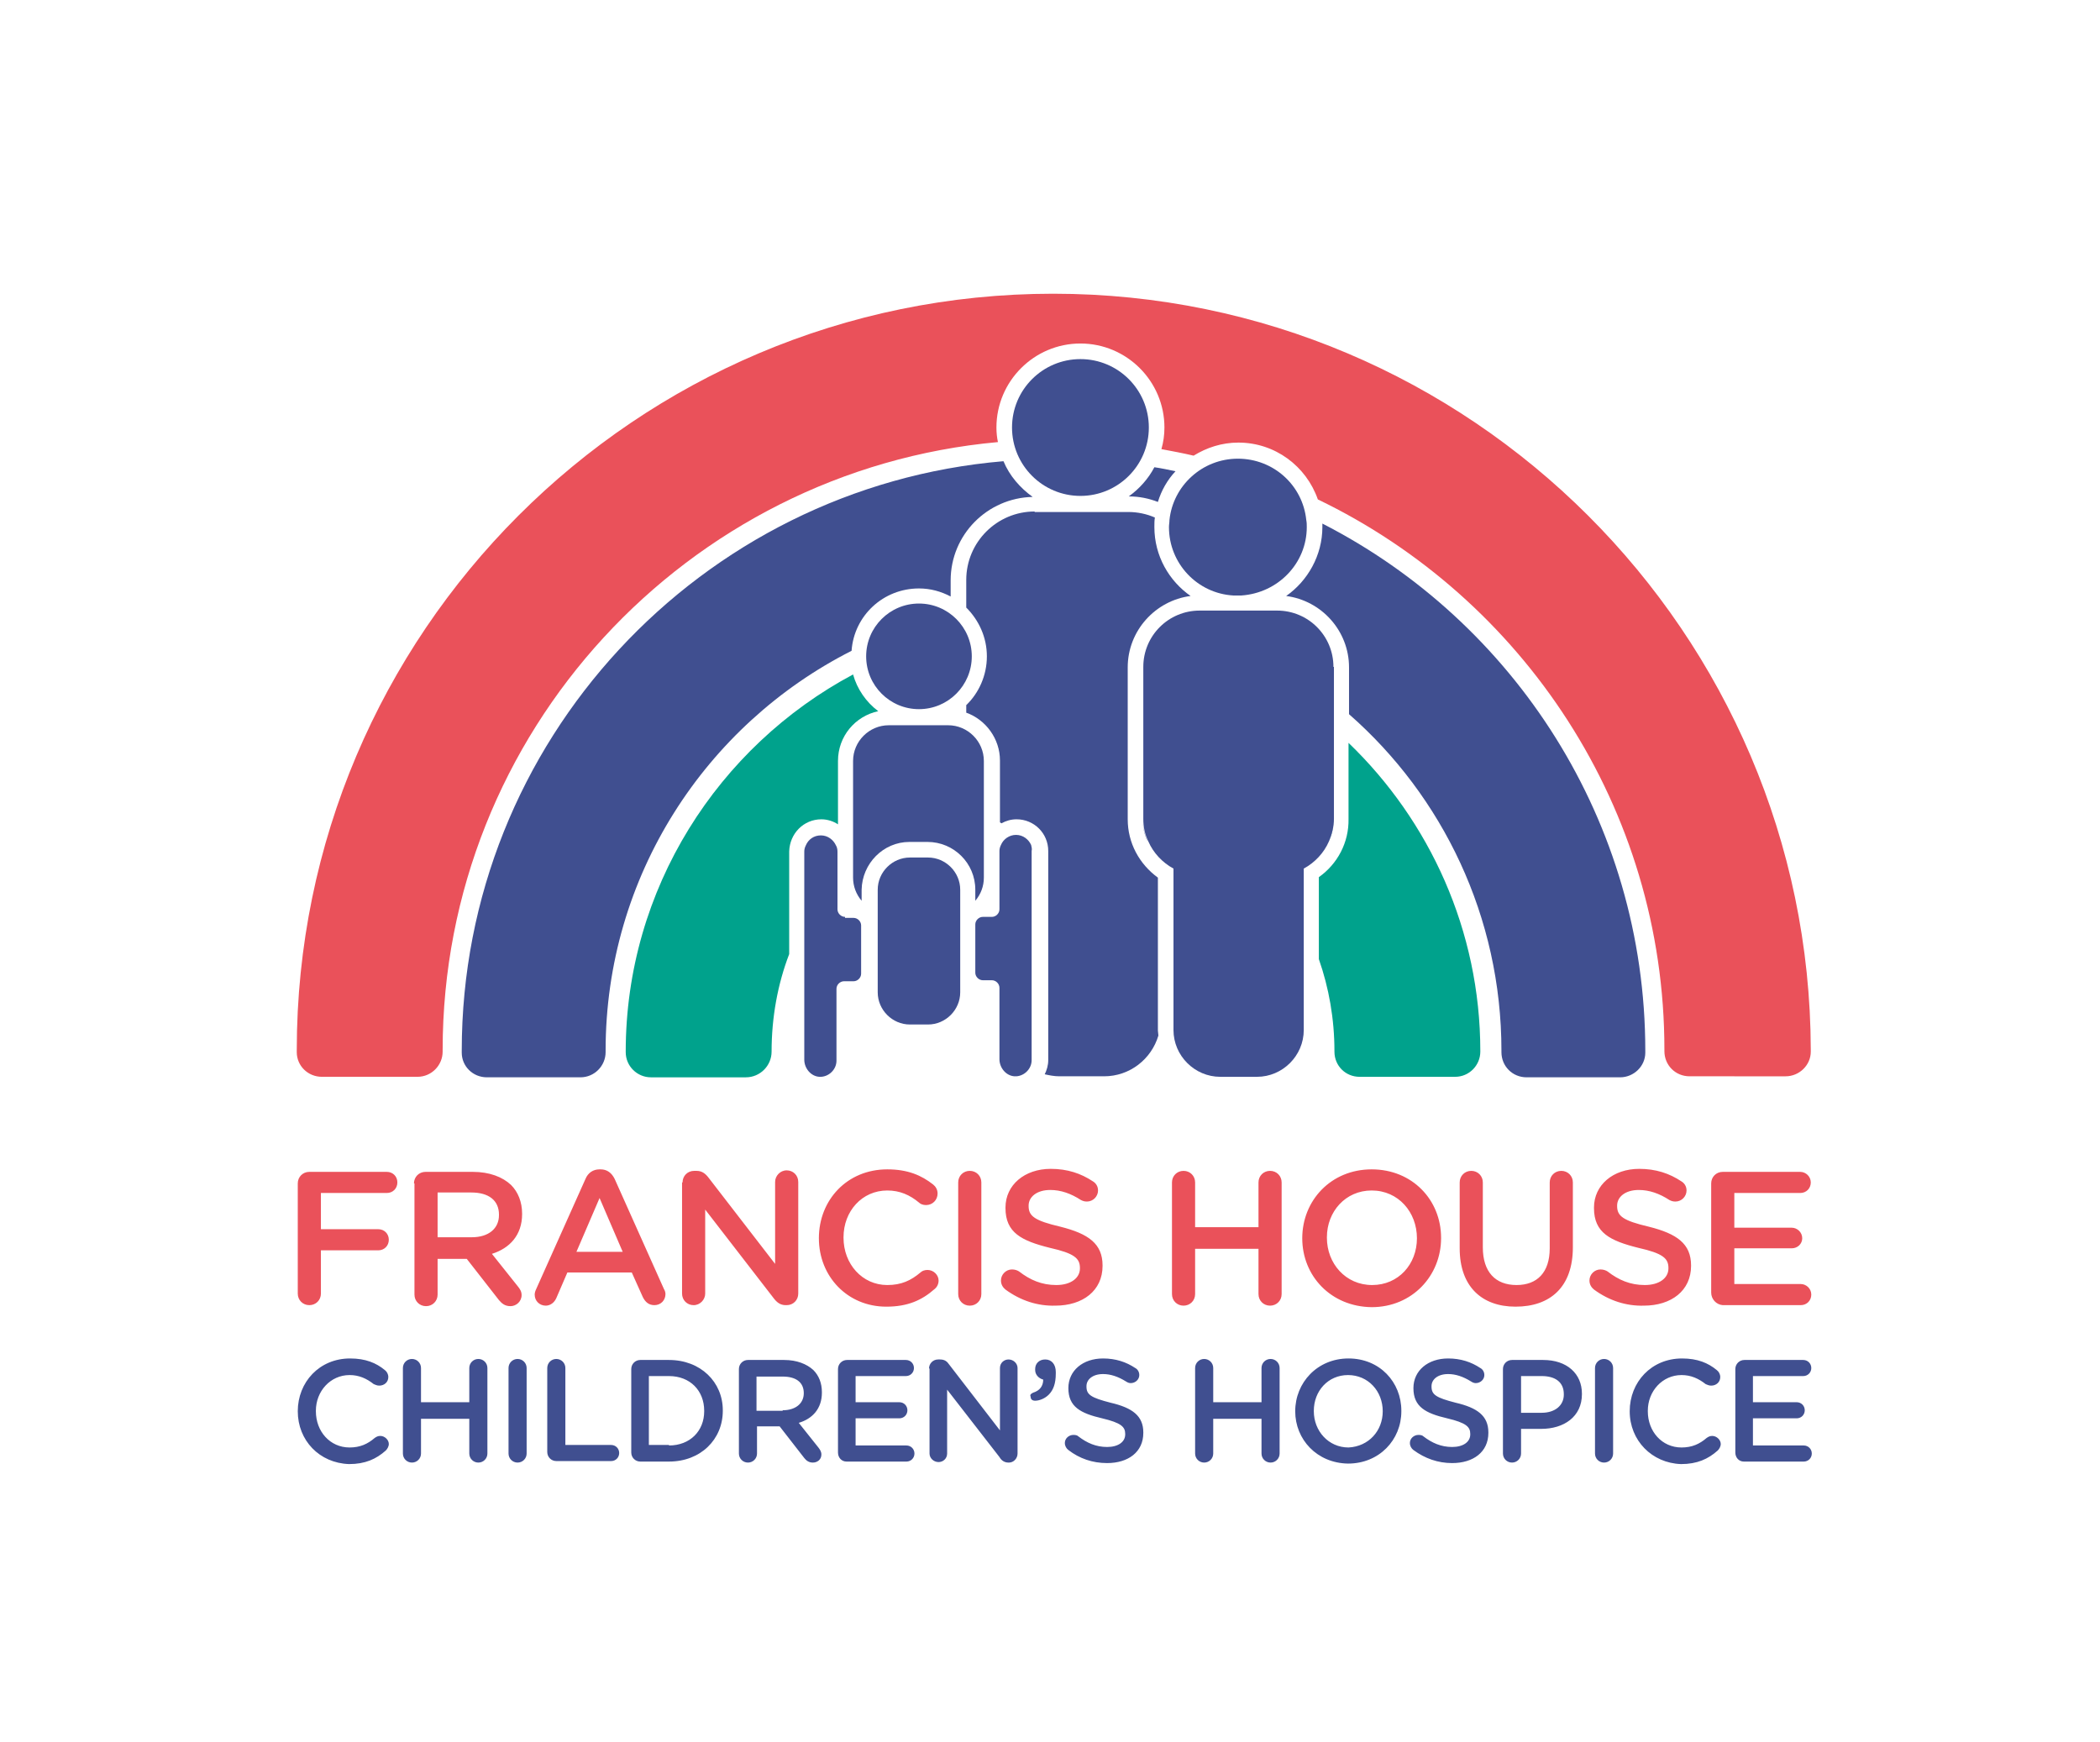
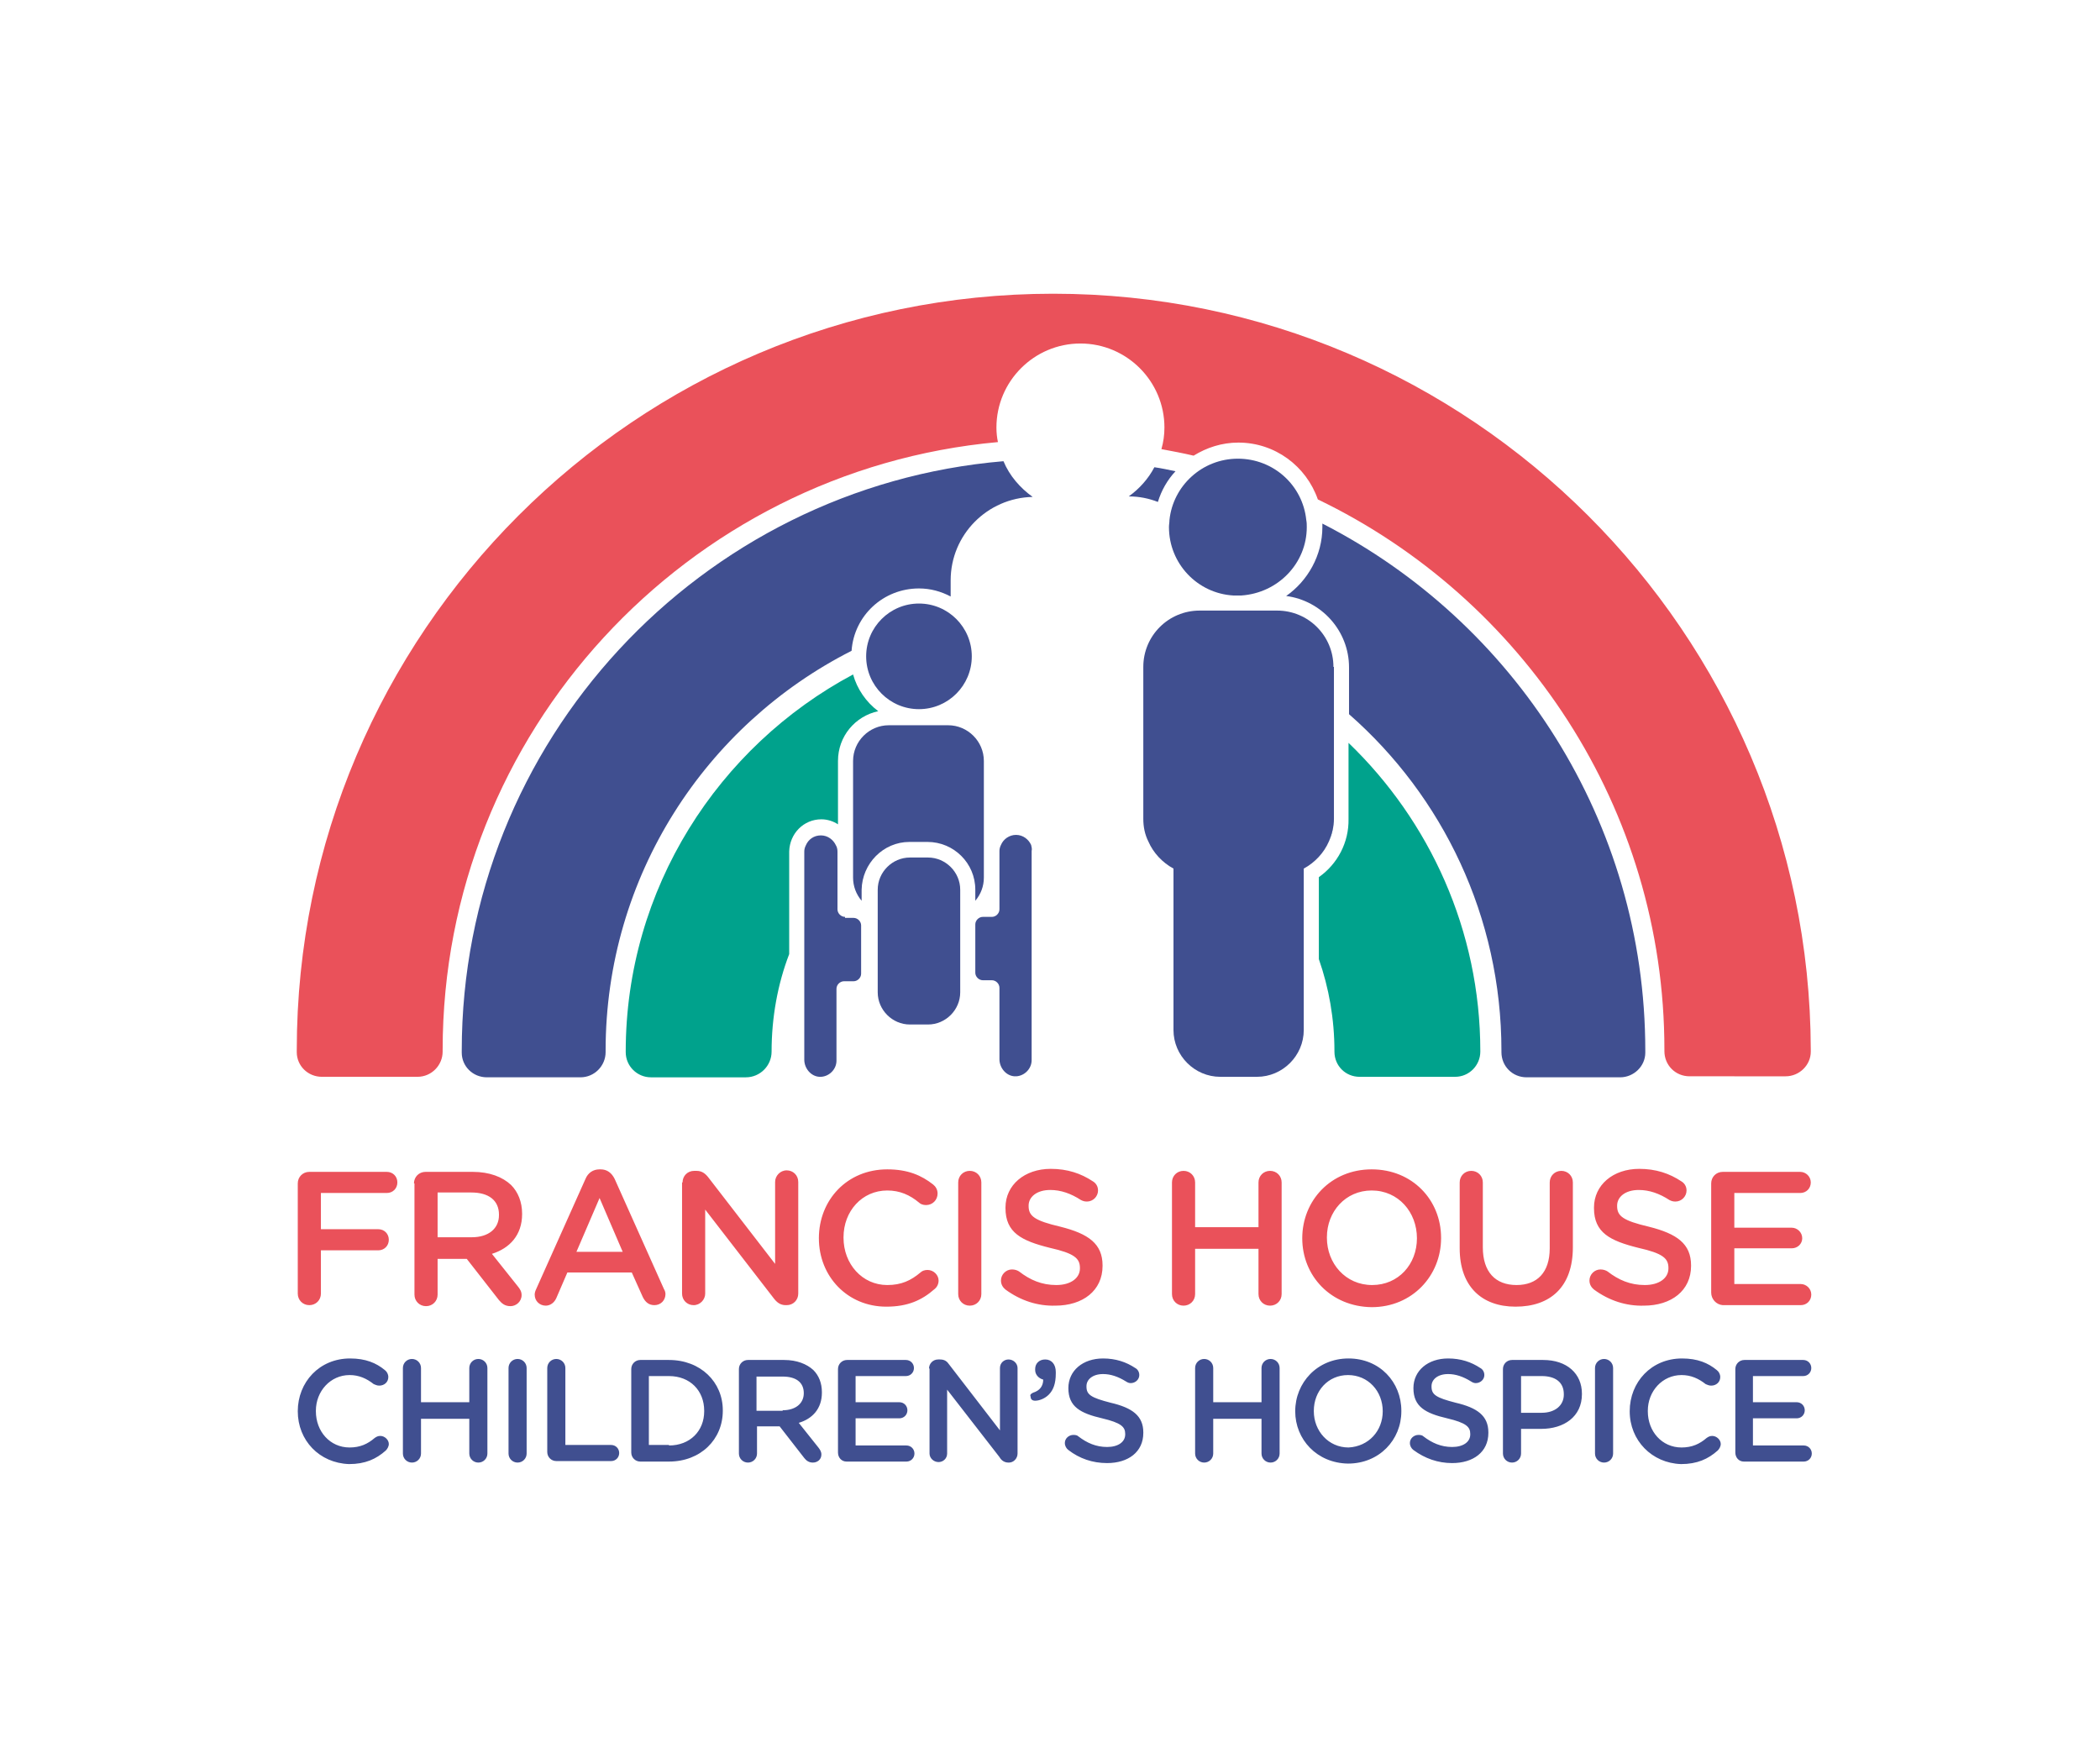
<svg xmlns="http://www.w3.org/2000/svg" version="1.1" id="Layer_1" x="0" y="0" viewBox="0 0 417.5 346.4" xml:space="preserve">
  <style>.st0{fill:#ea515a}.st1{fill:#404f90}.st3{fill:#00a28c}</style>
  <path class="st0" d="M59.2 235.3c0-1.3 1-2.3 2.3-2.3h15.4c1.2 0 2.1.9 2.1 2.1 0 1.2-.9 2.1-2.1 2.1H63.8v7.2h11.4c1.2 0 2.1.9 2.1 2.1 0 1.2-.9 2.1-2.1 2.1H63.8v8.6c0 1.3-1 2.3-2.3 2.3-1.3 0-2.3-1-2.3-2.3v-21.9zm23.1 0c0-1.3 1-2.3 2.3-2.3H94c3.3 0 5.9 1 7.6 2.6 1.4 1.4 2.2 3.4 2.2 5.7v.1c0 4.2-2.5 6.8-6 7.9l5.1 6.4c.5.6.8 1.1.8 1.8 0 1.3-1.1 2.2-2.2 2.2s-1.7-.5-2.3-1.2l-6.4-8.2H87v7.1c0 1.3-1 2.3-2.3 2.3-1.3 0-2.3-1-2.3-2.3v-22.1zM93.8 246c3.3 0 5.4-1.7 5.4-4.4v-.1c0-2.8-2-4.4-5.5-4.4H87v8.9h6.8zm12.8 10.3l9.8-21.9c.5-1.2 1.5-1.9 2.8-1.9h.2c1.3 0 2.2.7 2.8 1.9l9.8 21.9c.2.3.3.7.3 1 0 1.2-.9 2.2-2.2 2.2-1.1 0-1.8-.6-2.3-1.6l-2.2-4.9h-12.8l-2.2 5.1c-.4.9-1.2 1.5-2.1 1.5-1.2 0-2.2-.9-2.2-2.2 0-.3.1-.7.3-1.1zm17.2-7.4l-4.6-10.7-4.6 10.7h9.2zm11.9-13.8c0-1.3 1-2.3 2.3-2.3h.5c1.1 0 1.8.6 2.4 1.4l13.2 17.1V235c0-1.2 1-2.3 2.3-2.3 1.3 0 2.3 1 2.3 2.3v22.2c0 1.3-1 2.3-2.3 2.3h-.2c-1.1 0-1.8-.6-2.4-1.4l-13.6-17.6v16.7c0 1.2-1 2.3-2.3 2.3-1.3 0-2.3-1-2.3-2.3v-22.1zm27.1 11.1c0-7.6 5.6-13.7 13.6-13.7 4.1 0 6.8 1.2 9.1 3 .5.4.9 1 .9 1.8 0 1.3-1 2.3-2.3 2.3-.6 0-1.1-.2-1.4-.5-1.8-1.5-3.8-2.4-6.3-2.4-5 0-8.7 4.1-8.7 9.3v.1c0 5.2 3.7 9.4 8.7 9.4 2.8 0 4.7-.9 6.6-2.5.3-.3.8-.5 1.4-.5 1.2 0 2.2 1 2.2 2.1 0 .7-.3 1.3-.8 1.7-2.5 2.2-5.3 3.5-9.6 3.5-7.7 0-13.4-6-13.4-13.6zm27.7-11.1c0-1.3 1-2.3 2.3-2.3 1.3 0 2.3 1 2.3 2.3v22.2c0 1.3-1 2.3-2.3 2.3-1.3 0-2.3-1-2.3-2.3v-22.2zm9.4 21.3c-.5-.4-.9-1-.9-1.8 0-1.2 1-2.2 2.2-2.2.6 0 1.1.2 1.4.4 2.2 1.7 4.5 2.7 7.4 2.7s4.7-1.4 4.7-3.3v-.1c0-1.9-1.1-2.9-6-4-5.6-1.4-8.8-3-8.8-7.9v-.1c0-4.5 3.8-7.7 9-7.7 3.3 0 6 .9 8.4 2.5.5.3 1 .9 1 1.8 0 1.2-1 2.2-2.2 2.2-.5 0-.8-.1-1.2-.3-2-1.3-4-2-6.1-2-2.7 0-4.3 1.4-4.3 3.1v.1c0 2 1.2 2.9 6.3 4.1 5.6 1.4 8.4 3.4 8.4 7.7v.1c0 4.9-3.9 7.9-9.4 7.9-3.5.1-6.9-1-9.9-3.2zm33.1-21.3c0-1.3 1-2.3 2.3-2.3 1.3 0 2.3 1 2.3 2.3v8.9h12.6v-8.9c0-1.3 1-2.3 2.3-2.3 1.3 0 2.3 1 2.3 2.3v22.2c0 1.3-1 2.3-2.3 2.3-1.3 0-2.3-1-2.3-2.3v-9h-12.6v9c0 1.3-1 2.3-2.3 2.3-1.3 0-2.3-1-2.3-2.3v-22.2zm25.9 11.1c0-7.5 5.7-13.7 13.8-13.7 8.1 0 13.8 6.1 13.8 13.6v.1c0 7.4-5.7 13.7-13.8 13.7-8.1-.1-13.8-6.2-13.8-13.7zm22.8 0c0-5.2-3.7-9.5-9-9.5-5.2 0-8.9 4.2-8.9 9.3v.1c0 5.1 3.7 9.4 9 9.4 5.2 0 8.9-4.1 8.9-9.3zm8.5 2v-13.1c0-1.3 1-2.3 2.3-2.3 1.3 0 2.3 1 2.3 2.3V248c0 4.9 2.5 7.5 6.7 7.5 4.1 0 6.6-2.5 6.6-7.3v-13.1c0-1.3 1-2.3 2.3-2.3 1.3 0 2.3 1 2.3 2.3V248c0 7.9-4.5 11.8-11.4 11.8-6.7 0-11.1-4-11.1-11.6zm26.7 8.2c-.5-.4-.9-1-.9-1.8 0-1.2 1-2.2 2.2-2.2.6 0 1.1.2 1.4.4 2.2 1.7 4.5 2.7 7.4 2.7s4.7-1.4 4.7-3.3v-.1c0-1.9-1.1-2.9-6-4-5.6-1.4-8.8-3-8.8-7.9v-.1c0-4.5 3.8-7.7 9-7.7 3.3 0 6 .9 8.4 2.5.5.3 1 .9 1 1.8 0 1.2-1 2.2-2.2 2.2-.5 0-.8-.1-1.2-.3-2-1.3-4-2-6.1-2-2.7 0-4.3 1.4-4.3 3.1v.1c0 2 1.2 2.9 6.3 4.1 5.6 1.4 8.4 3.4 8.4 7.7v.1c0 4.9-3.9 7.9-9.4 7.9-3.5.1-6.9-1-9.9-3.2zm23.3.6v-21.7c0-1.3 1-2.3 2.3-2.3h15.4c1.1 0 2.1.9 2.1 2.1 0 1.2-.9 2.1-2.1 2.1h-13.1v6.9h11.4c1.1 0 2.1.9 2.1 2.1 0 1.1-.9 2-2.1 2h-11.4v7.1H358c1.1 0 2.1.9 2.1 2.1 0 1.2-.9 2.1-2.1 2.1h-15.5c-1.3-.1-2.3-1.2-2.3-2.5z" />
  <path class="st1" d="M59.2 280.6c0-5.8 4.3-10.5 10.4-10.5 3.1 0 5.2.9 6.9 2.3.4.3.7.8.7 1.4 0 1-.8 1.7-1.8 1.7-.5 0-.8-.2-1.1-.3-1.4-1.1-2.9-1.8-4.8-1.8-3.8 0-6.7 3.2-6.7 7.1v.1c0 4 2.8 7.2 6.7 7.2 2.1 0 3.6-.7 5-1.9.3-.2.6-.4 1.1-.4.9 0 1.7.8 1.7 1.6 0 .5-.3 1-.6 1.3-1.9 1.7-4.1 2.7-7.3 2.7-5.9-.2-10.2-4.7-10.2-10.5zm20.9-8.6c0-1 .8-1.8 1.8-1.8s1.8.8 1.8 1.8v6.8h9.6V272c0-1 .8-1.8 1.8-1.8s1.8.8 1.8 1.8v17c0 1-.8 1.8-1.8 1.8s-1.8-.8-1.8-1.8v-6.9h-9.6v6.9c0 1-.8 1.8-1.8 1.8s-1.8-.8-1.8-1.8v-17zm21 0c0-1 .8-1.8 1.8-1.8s1.8.8 1.8 1.8v17c0 1-.8 1.8-1.8 1.8s-1.8-.8-1.8-1.8v-17zm7.7 0c0-1 .8-1.8 1.8-1.8s1.8.8 1.8 1.8v15.3h9.1c.9 0 1.6.7 1.6 1.6 0 .9-.7 1.6-1.6 1.6h-10.9c-1 0-1.8-.8-1.8-1.8V272zm16.7.2c0-1 .8-1.8 1.8-1.8h5.7c6.3 0 10.7 4.4 10.7 10v.1c0 5.7-4.4 10.1-10.7 10.1h-5.7c-1 0-1.8-.8-1.8-1.8v-16.6zm7.5 15.2c4.2 0 7-2.9 7-6.8v-.1c0-4-2.8-6.9-7-6.9h-4v13.7h4zm13.9-15.2c0-1 .8-1.8 1.8-1.8h7.2c2.5 0 4.5.8 5.8 2 1.1 1.1 1.7 2.6 1.7 4.4v.1c0 3.2-1.9 5.2-4.6 6l3.9 4.9c.3.4.6.8.6 1.4 0 1-.8 1.6-1.7 1.6-.8 0-1.3-.4-1.7-.9l-4.9-6.3h-4.5v5.4c0 1-.8 1.8-1.8 1.8s-1.8-.8-1.8-1.8v-16.8zm8.7 8.2c2.5 0 4.2-1.3 4.2-3.4 0-2.2-1.6-3.3-4.2-3.3h-5.2v6.8h5.2zm11 8.4v-16.6c0-1 .8-1.8 1.8-1.8h11.7c.9 0 1.6.7 1.6 1.6 0 .9-.7 1.6-1.6 1.6h-10v5.2h8.7c.9 0 1.6.7 1.6 1.6 0 .9-.7 1.6-1.6 1.6h-8.7v5.4h10.1c.9 0 1.6.7 1.6 1.6 0 .9-.7 1.6-1.6 1.6h-11.9c-1 0-1.7-.8-1.7-1.8zm18.1-16.7c0-1 .8-1.8 1.8-1.8h.4c.9 0 1.4.4 1.8 1l10.1 13.1V272c0-1 .8-1.7 1.7-1.7 1 0 1.8.8 1.8 1.7v17c0 1-.8 1.8-1.7 1.8h-.1c-.8 0-1.4-.4-1.8-1.1l-10.4-13.4V289c0 1-.8 1.7-1.7 1.7-1 0-1.8-.8-1.8-1.7v-16.9zm20.7 4.8c1.3-.4 2-1.3 2-2.6-.8-.2-1.6-.9-1.6-1.9v-.2c0-1.1.8-1.9 2-1.9 1.3 0 2.1 1 2.1 2.5v.3c0 2-.5 3.3-1.4 4.2-.8.8-1.9 1.2-2.7 1.2-.6 0-.9-.3-.9-.8-.2-.4.1-.6.5-.8zm7 11.4c-.4-.3-.7-.8-.7-1.4 0-.9.8-1.6 1.7-1.6.5 0 .8.1 1 .3 1.7 1.3 3.5 2.1 5.7 2.1s3.6-1 3.6-2.5v-.1c0-1.4-.8-2.2-4.6-3.1-4.3-1-6.7-2.3-6.7-6 0-3.5 2.9-5.9 6.9-5.9 2.5 0 4.6.7 6.4 1.9.4.2.8.7.8 1.4 0 .9-.8 1.6-1.7 1.6-.3 0-.6-.1-.9-.3-1.6-1-3.1-1.5-4.6-1.5-2.1 0-3.3 1.1-3.3 2.4v.1c0 1.6.9 2.2 4.8 3.2 4.3 1 6.5 2.6 6.5 5.9v.1c0 3.8-3 6-7.2 6-2.9 0-5.5-.9-7.7-2.6zm25.2-16.3c0-1 .8-1.8 1.8-1.8s1.8.8 1.8 1.8v6.8h9.6V272c0-1 .8-1.8 1.8-1.8s1.8.8 1.8 1.8v17c0 1-.8 1.8-1.8 1.8s-1.8-.8-1.8-1.8v-6.9h-9.6v6.9c0 1-.8 1.8-1.8 1.8s-1.8-.8-1.8-1.8v-17zm19.9 8.6c0-5.7 4.4-10.5 10.6-10.5 6.2 0 10.5 4.7 10.5 10.4v.1c0 5.7-4.4 10.4-10.6 10.4-6.2-.1-10.5-4.8-10.5-10.4zm17.4 0c0-4-2.9-7.2-6.9-7.2s-6.8 3.2-6.8 7.1v.1c0 3.9 2.9 7.2 6.9 7.2 4-.2 6.8-3.3 6.8-7.2zm6.1 7.7c-.4-.3-.7-.8-.7-1.4 0-.9.8-1.6 1.7-1.6.5 0 .8.1 1 .3 1.7 1.3 3.5 2.1 5.7 2.1s3.6-1 3.6-2.5v-.1c0-1.4-.8-2.2-4.6-3.1-4.3-1-6.7-2.3-6.7-6 0-3.5 2.9-5.9 6.9-5.9 2.5 0 4.6.7 6.4 1.9.4.2.8.7.8 1.4 0 .9-.8 1.6-1.7 1.6-.3 0-.6-.1-.9-.3-1.6-1-3.1-1.5-4.6-1.5-2.1 0-3.3 1.1-3.3 2.4v.1c0 1.6.9 2.2 4.8 3.2 4.3 1 6.5 2.6 6.5 5.9v.1c0 3.8-3 6-7.2 6-2.8 0-5.4-.9-7.7-2.6zm17.8-16.1c0-1 .8-1.8 1.8-1.8h6.2c4.7 0 7.7 2.7 7.7 6.7v.1c0 4.5-3.6 6.9-8.1 6.9h-4v4.9c0 1-.8 1.8-1.8 1.8s-1.8-.8-1.8-1.8v-16.8zm7.7 8.7c2.7 0 4.4-1.5 4.4-3.6v-.1c0-2.4-1.7-3.6-4.4-3.6h-4.1v7.3h4.1zm10.6-8.9c0-1 .8-1.8 1.8-1.8s1.8.8 1.8 1.8v17c0 1-.8 1.8-1.8 1.8s-1.8-.8-1.8-1.8v-17zm6.9 8.6c0-5.8 4.3-10.5 10.4-10.5 3.1 0 5.2.9 6.9 2.3.4.3.7.8.7 1.4 0 1-.8 1.7-1.8 1.7-.5 0-.8-.2-1.1-.3-1.4-1.1-2.9-1.8-4.8-1.8-3.8 0-6.7 3.2-6.7 7.1v.1c0 4 2.8 7.2 6.7 7.2 2.1 0 3.6-.7 5-1.9.3-.2.6-.4 1.1-.4.9 0 1.7.8 1.7 1.6 0 .5-.3 1-.6 1.3-1.9 1.7-4.1 2.7-7.3 2.7-5.8-.2-10.2-4.7-10.2-10.5zm21 8.2v-16.6c0-1 .8-1.8 1.8-1.8h11.7c.9 0 1.6.7 1.6 1.6 0 .9-.7 1.6-1.6 1.6h-10v5.2h8.7c.9 0 1.6.7 1.6 1.6 0 .9-.7 1.6-1.6 1.6h-8.7v5.4h10.1c.9 0 1.6.7 1.6 1.6 0 .9-.7 1.6-1.6 1.6h-11.9c-1 0-1.7-.8-1.7-1.8z" />
-   <path d="M233.7 93.7c1.1-1.2 2.3-2.2 3.6-3.1-2.1-.5-4.2-.9-6.4-1.3-.3 1.3-.8 2.5-1.4 3.6 1.4.2 2.8.5 4.2.8z" fill="none" />
  <path class="st0" d="M209.4 58.4c-83 0-150.4 67.5-150.4 150.4v.4c0 2.7 2.2 4.9 5 4.9h19c2.8 0 5-2.3 5-5v-.3c0-63.2 48.6-115.3 110.4-120.9-.2-.9-.3-1.9-.3-2.9 0-9.2 7.5-16.7 16.7-16.7s16.7 7.5 16.7 16.7c0 1.5-.2 2.9-.6 4.3 2.1.4 4.3.8 6.4 1.3 2.6-1.6 5.6-2.6 8.9-2.6 7.3 0 13.5 4.7 15.8 11.3 40.7 19.6 68.9 61.3 68.9 109.4v.3c0 2.8 2.2 5 5 5H355c2.7 0 5-2.2 5-4.9v-.4c-.2-82.8-67.7-150.3-150.6-150.3z" />
  <path class="st1" d="M224.4 98.7c2.1 0 4 .4 5.8 1.1.7-2.3 1.9-4.4 3.5-6.1-1.4-.3-2.8-.6-4.2-.8-1.2 2.3-3 4.3-5.1 5.8zM182.7 117c2.3 0 4.4.6 6.3 1.6v-3.2c0-9.1 7.3-16.4 16.3-16.6-2.5-1.8-4.6-4.2-5.8-7.1-60.2 5.1-107.7 55.7-107.7 117.2v.4c0 2.7 2.2 4.9 5 4.9h18.6c2.8 0 5-2.3 5-5v-.3c0-34.7 19.9-64.8 48.9-79.5.5-7 6.3-12.4 13.4-12.4zm73 1.5c7 .9 12.5 6.9 12.5 14.2v9.3c18.6 16.3 30.3 40.3 30.3 66.9v.3c0 2.8 2.2 5 5 5h18.6c2.7 0 5-2.2 5-4.9v-.4c0-45.6-26.1-85.3-64.2-104.8v.7c0 5.6-2.9 10.7-7.2 13.7z" />
  <path class="st3" d="M265.1 162.9c0 1.6-.3 3.1-1 4.5.6-1.4 1-2.9 1-4.5z" />
  <path class="st3" d="M262.2 174.4v16.3c2 5.7 3.1 11.9 3.1 18.3v.1c0 2.8 2.2 5 5 5h19c2.8 0 5-2.3 5-5v-.1c0-24-10.1-45.8-26.2-61.3v15.1c.1 4.7-2.2 9-5.9 11.6zm-98.9-11.5c1.2 0 2.4.4 3.3 1v-12.6c0-4.9 3.4-8.9 8-9.9-2.4-1.8-4.2-4.4-5-7.3-26.8 14.3-45.2 42.6-45.2 75v.1c0 2.8 2.3 5 5 5h18.9c2.8 0 5.1-2.3 5.1-5.1 0-6.8 1.2-13.4 3.5-19.4v-20.4c.1-3.6 2.9-6.4 6.4-6.4z" />
-   <path class="st1" d="M227.2 162.9c0 1.6.3 3.1 1 4.5-.6-1.4-1-2.9-1-4.5z" />
-   <path class="st1" d="M205.7 101.7c-7.5 0-13.6 6.1-13.6 13.6v5.5c2.5 2.5 4.1 5.9 4.1 9.7 0 3.8-1.6 7.3-4.1 9.7v1.5c3.9 1.4 6.7 5.2 6.7 9.5v12.3c.1.1.2.1.3.2.9-.5 1.9-.8 3-.8 3.5 0 6.3 2.8 6.3 6.3v41.6c0 1-.3 2-.7 2.8.9.2 1.9.4 2.9.4h8.9c5.1 0 9.4-3.4 10.8-8.1 0-.3-.1-.7-.1-1v-30.4c-3.7-2.7-6-6.9-6-11.6v-30.2c0-7.3 5.5-13.3 12.5-14.2-4.3-3-7.2-8-7.2-13.7 0-.7 0-1.3.1-1.9-1.6-.7-3.4-1.1-5.3-1.1h-18.6z" />
-   <circle class="st1" cx="214.8" cy="85" r="13.6" />
  <path class="st1" d="M259.8 104.8c0-.5 0-.9-.1-1.4-.7-6.9-6.5-12.2-13.6-12.2s-12.9 5.4-13.6 12.2c0 .5-.1.9-.1 1.4 0 7.3 5.7 13.2 12.8 13.6h1.6c7.3-.5 13-6.4 13-13.6zm5.3 27.8c0-6.2-5-11.2-11.2-11.2h-15.4c-6.2 0-11.2 5-11.2 11.2v30.2c0 1.6.3 3.1 1 4.5 1 2.3 2.8 4.2 5 5.4v32.1c0 5.1 4.2 9.3 9.3 9.3h7.3c5.1 0 9.3-4.2 9.3-9.3v-32.1c2.2-1.2 4-3.1 5-5.4.6-1.4 1-2.9 1-4.5v-30.2z" />
  <circle class="st1" cx="182.7" cy="130.5" r="10.5" />
  <path class="st1" d="M180.8 167.4h3.6c5.2 0 9.5 4.2 9.5 9.5v2.2c1.1-1.3 1.7-2.9 1.7-4.6v-23.2c0-3.9-3.2-7.1-7.1-7.1h-11.8c-3.9 0-7.1 3.2-7.1 7.1v23.2c0 1.7.6 3.3 1.7 4.6v-2.2c.1-5.2 4.3-9.5 9.5-9.5z" />
  <path class="st1" d="M190.9 176.9c0-3.5-2.9-6.4-6.4-6.4h-3.6c-3.5 0-6.4 2.9-6.4 6.4v20.4c0 3.5 2.9 6.4 6.4 6.4h3.6c3.5 0 6.4-2.9 6.4-6.4v-20.4zM205 168c-.5-1.1-1.6-2-3-2-1.3 0-2.5.8-3 2-.2.4-.3.8-.3 1.2v11.6c0 .8-.7 1.5-1.5 1.5h-1.8c-.8 0-1.5.7-1.5 1.5v9.6c0 .8.7 1.5 1.5 1.5h1.8c.8 0 1.5.7 1.5 1.5v14.2c0 1.7 1.3 3.3 3 3.4 1.8.1 3.4-1.4 3.4-3.2v-41.6c.1-.4 0-.8-.1-1.2zm-37 14.3c-.8 0-1.5-.7-1.5-1.5v-11.5c0-.4-.1-.9-.3-1.2-.5-1.1-1.6-2-3-2s-2.5.8-3 2c-.2.4-.3.8-.3 1.2v41.4c0 1.7 1.3 3.3 3 3.4 1.8.1 3.4-1.4 3.4-3.2v-14.3c0-.8.7-1.5 1.5-1.5h1.9c.8 0 1.5-.7 1.5-1.5V184c0-.8-.7-1.5-1.5-1.5H168z" />
</svg>